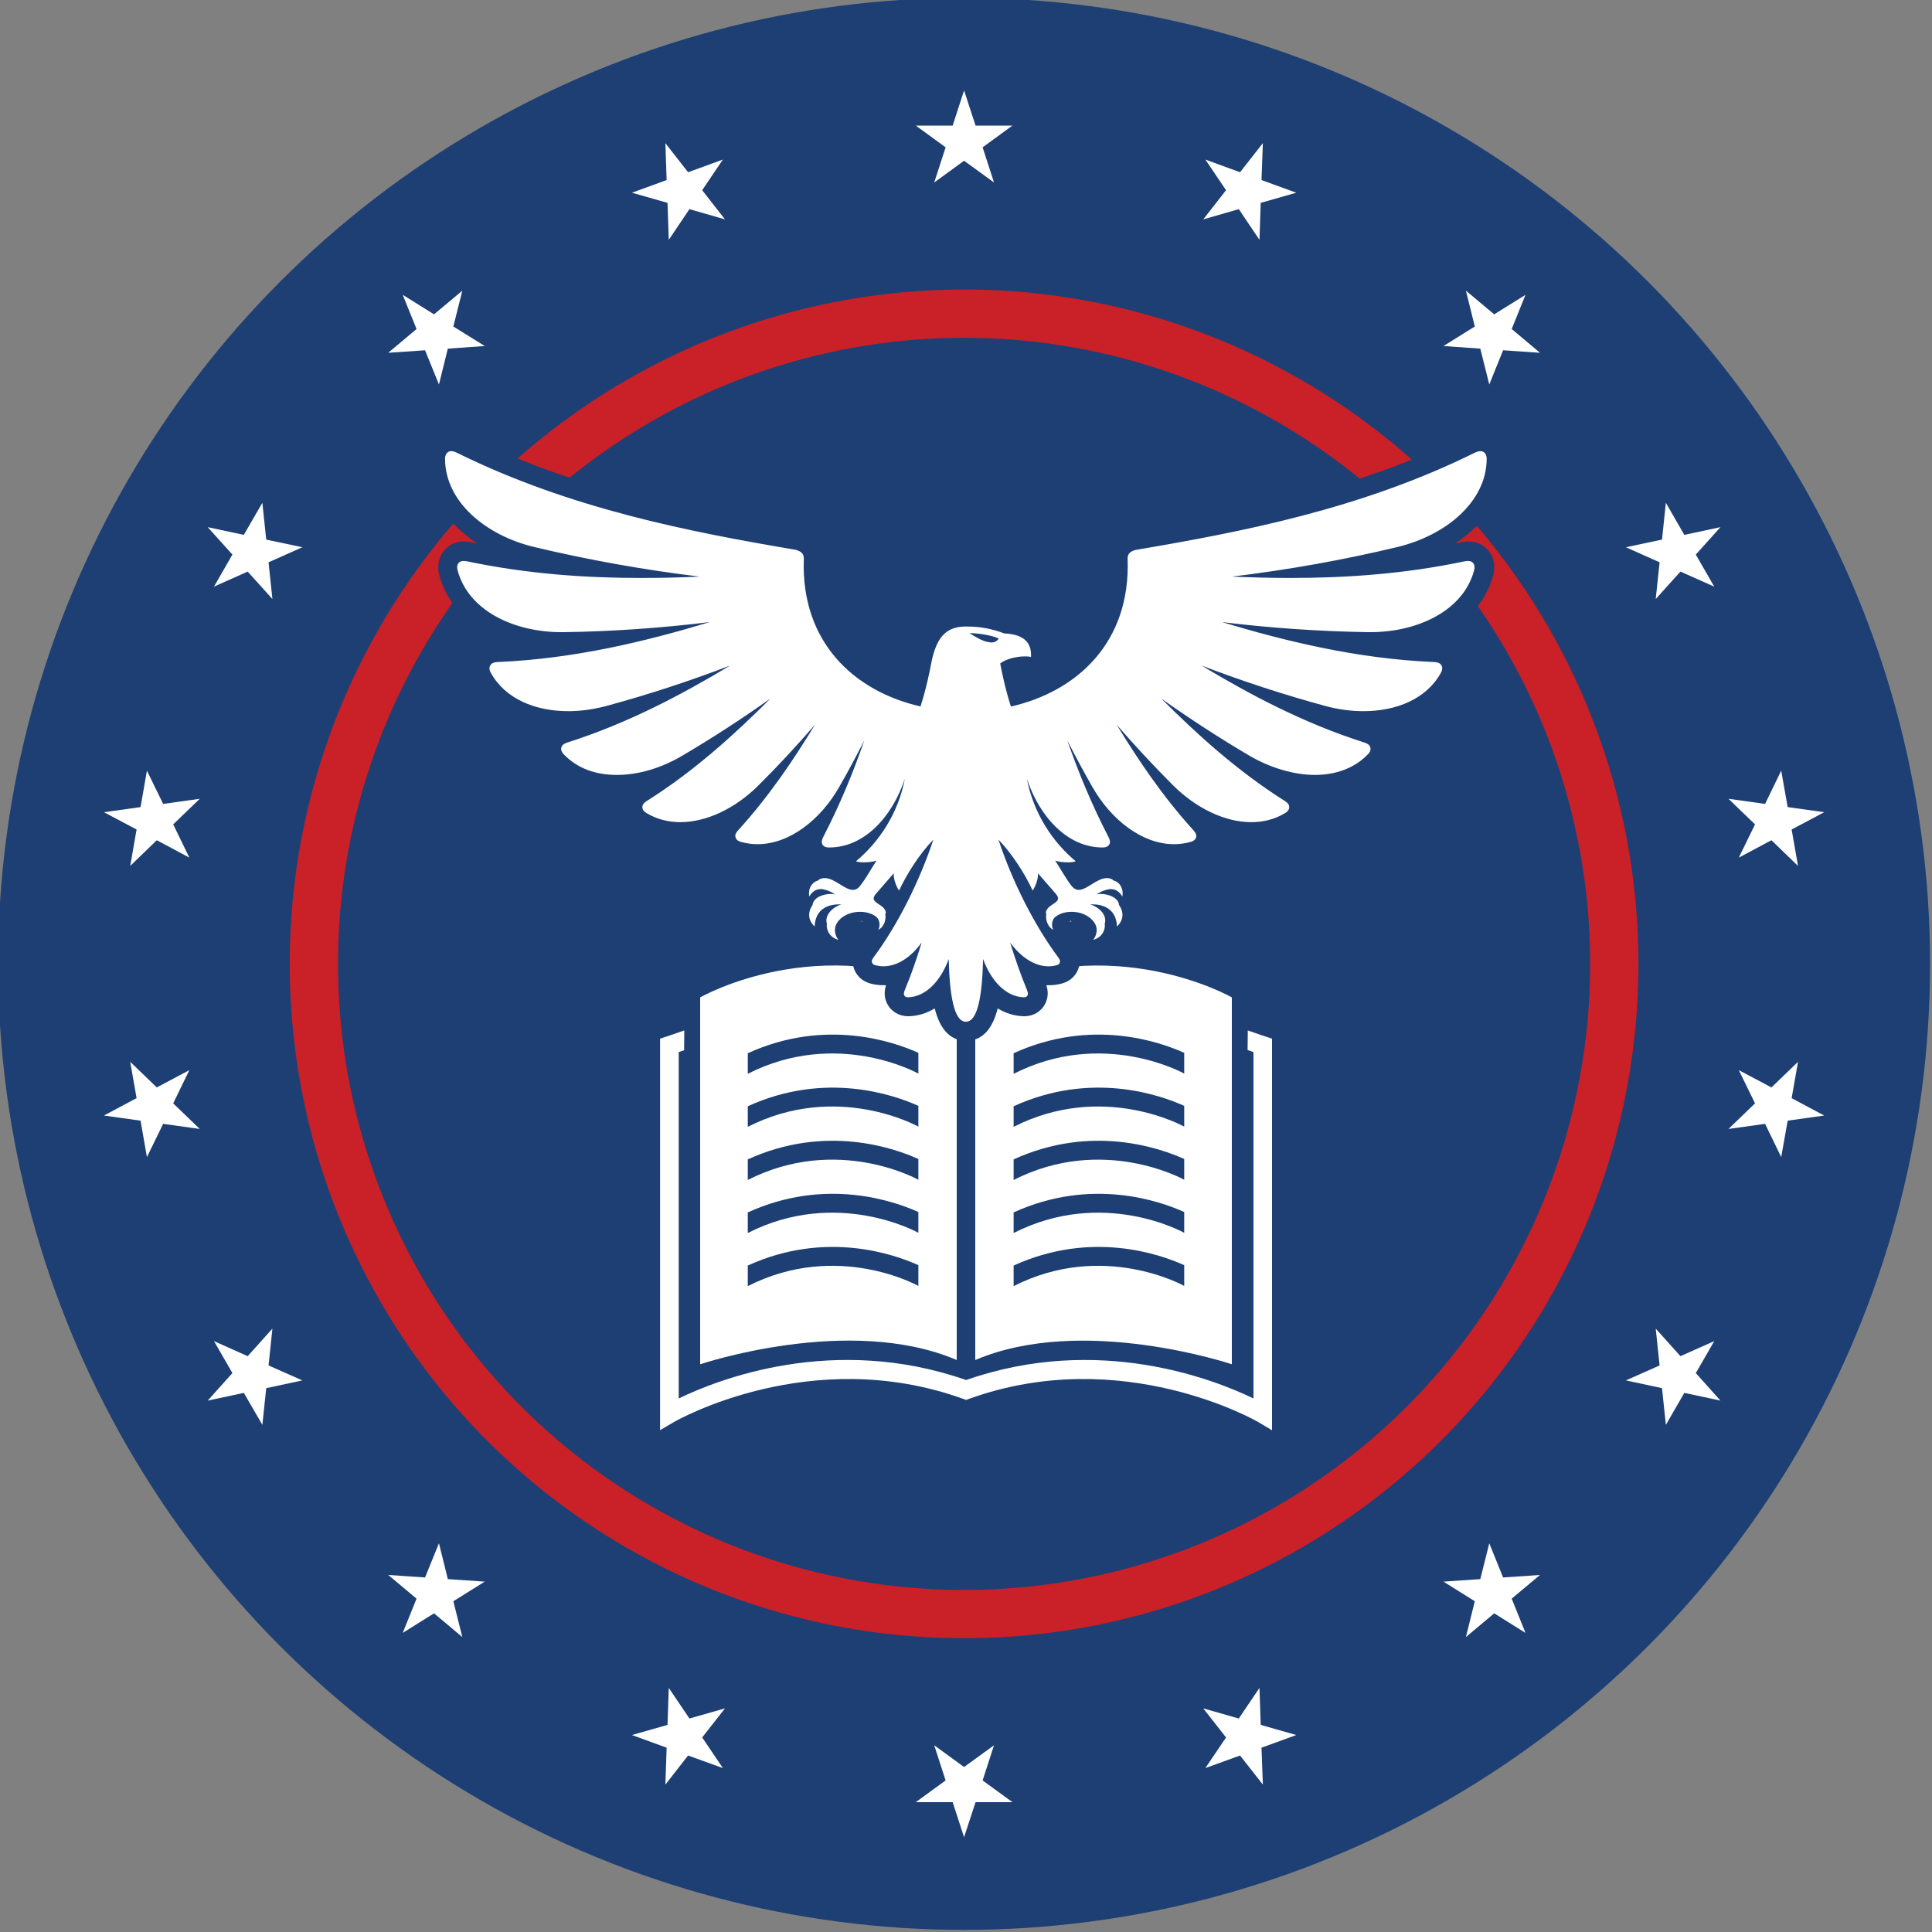
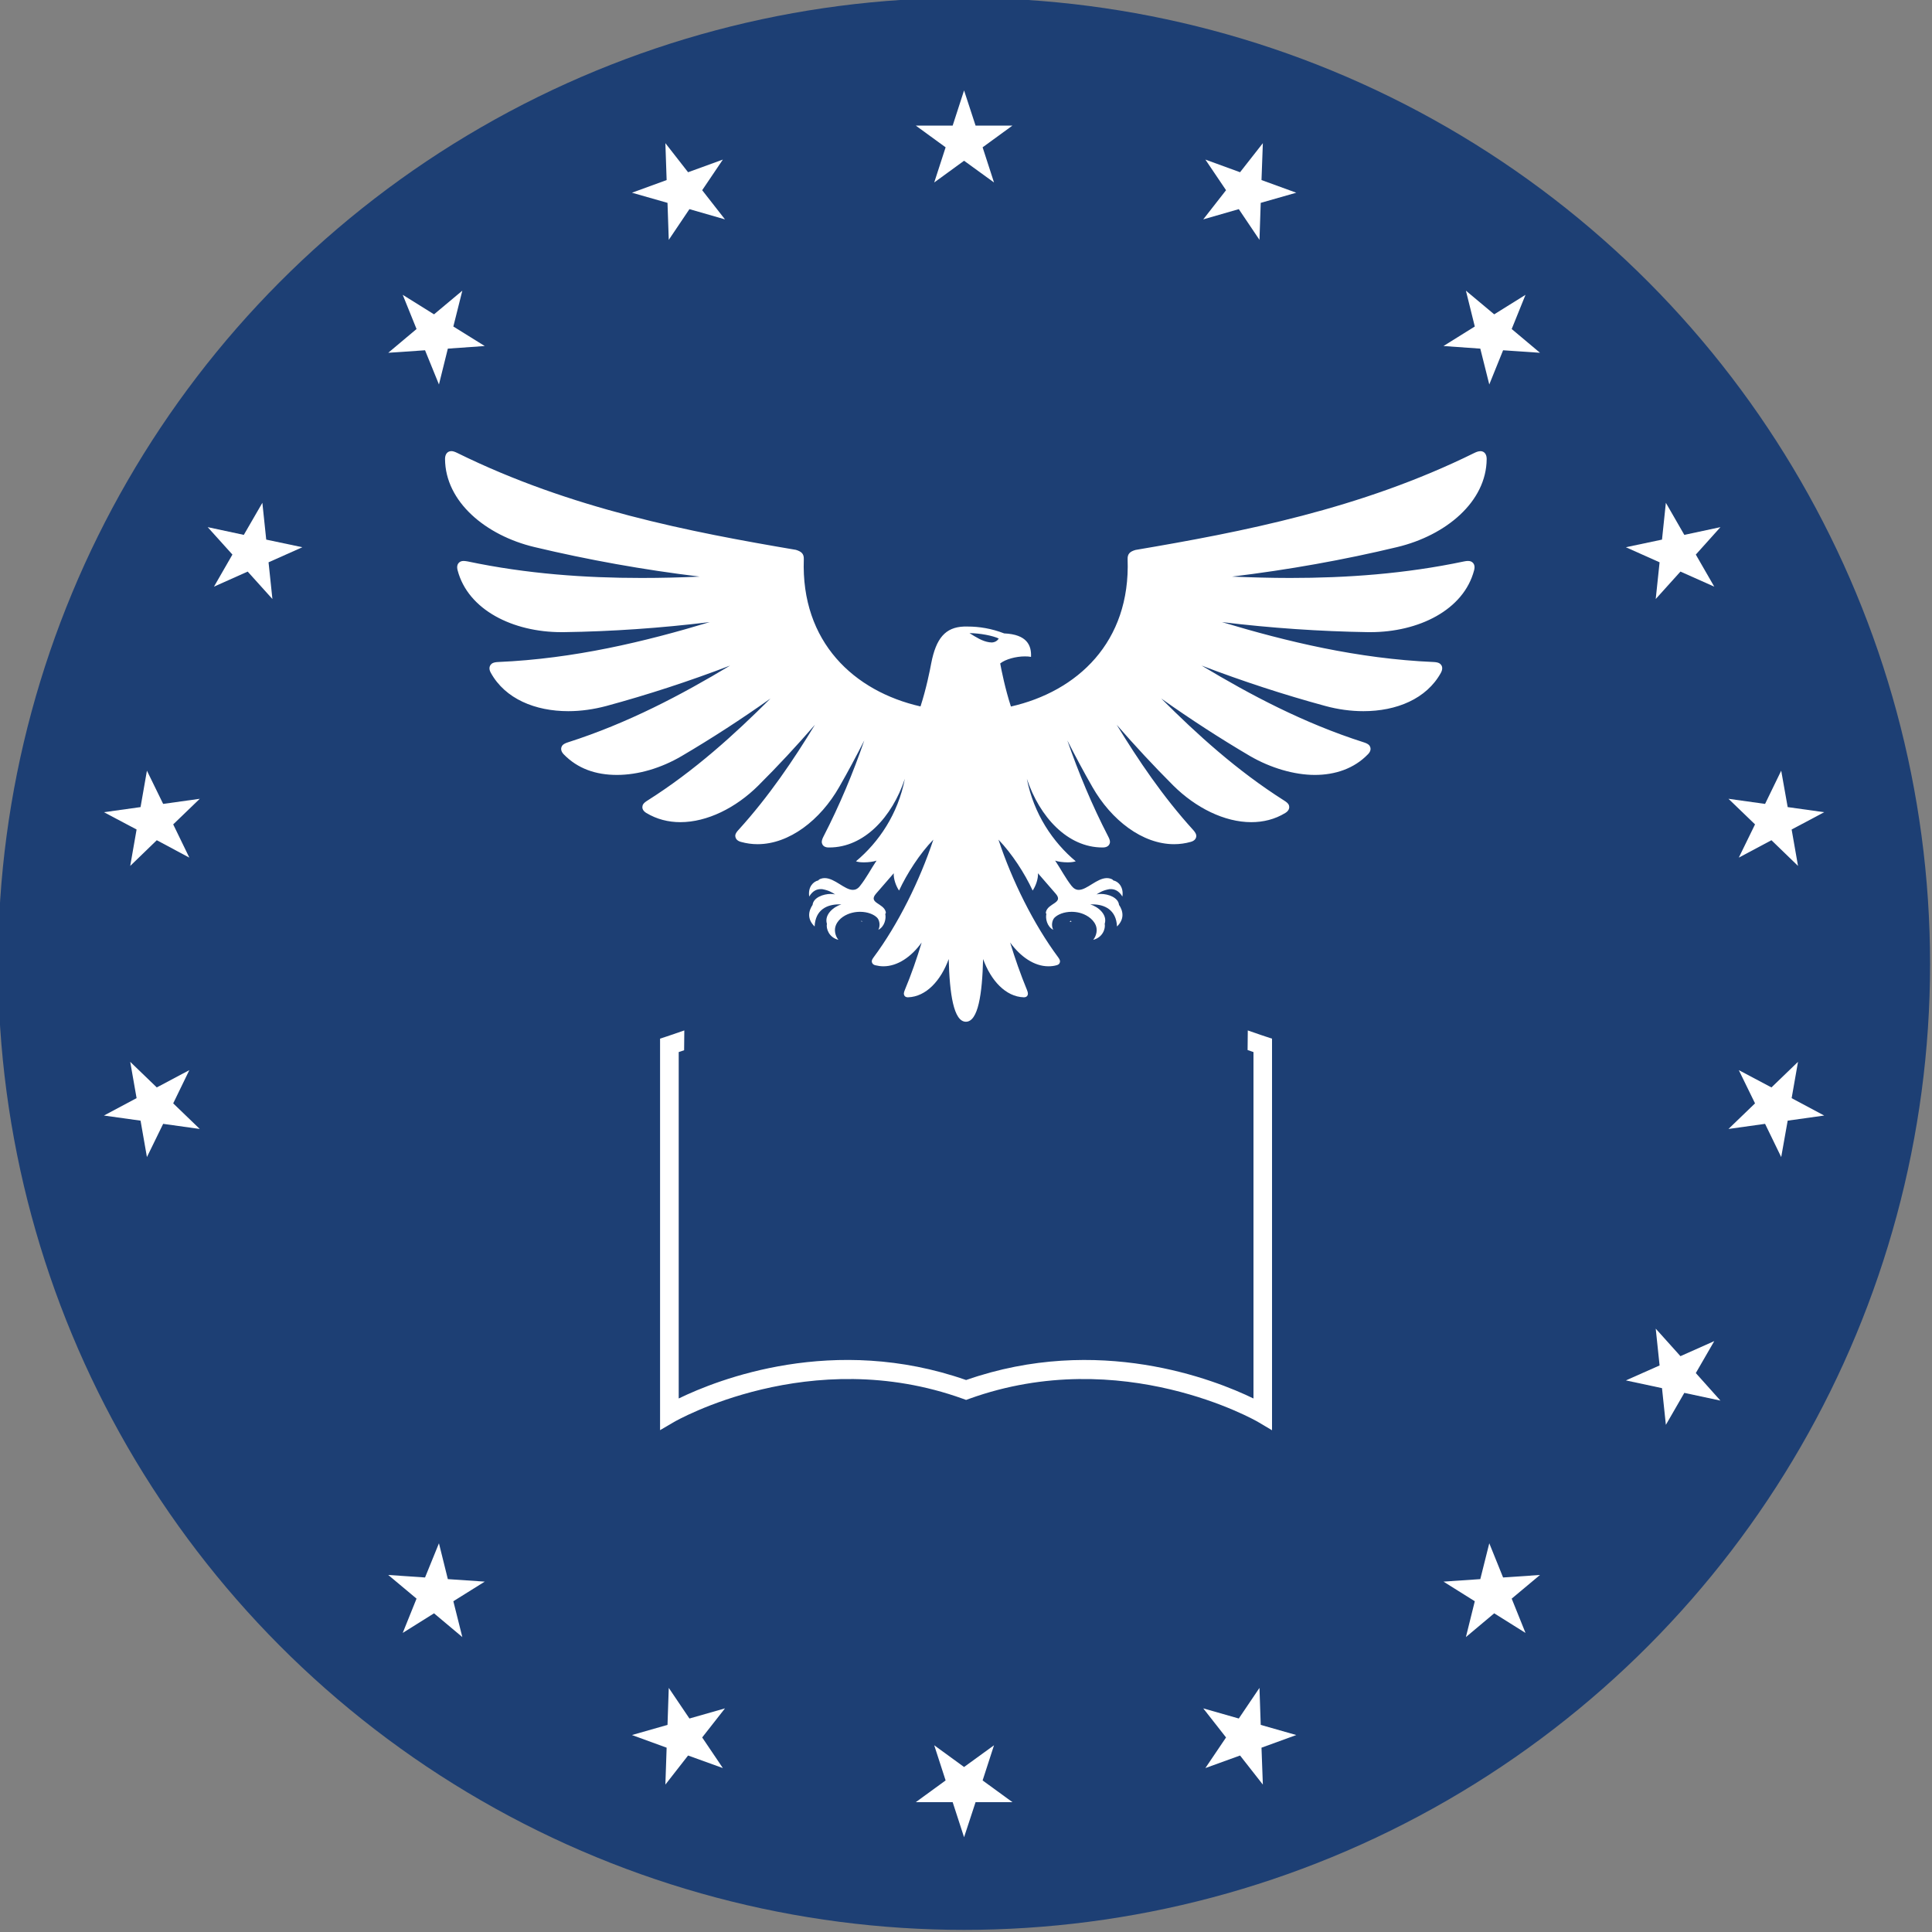
<svg xmlns="http://www.w3.org/2000/svg" id="Layer_1" data-name="Layer 1" viewBox="0 0 200 200">
  <rect x="0" y="0" width="200" height="200" fill="#808080" stroke="none" />
  <defs>
    <style>
      .cls-1 {
        fill-rule: evenodd;
      }

      .cls-1, .cls-2 {
        fill: #fff;
      }

      .cls-3 {
        fill: none;
        stroke: #ca2027;
        stroke-miterlimit: 10;
        stroke-width: 5px;
      }

      .cls-4 {
        fill: #1d3f74;
      }
    </style>
  </defs>
  <circle class="cls-4" cx="99.8" cy="99.78" r="100" />
  <g>
    <polygon class="cls-2" points="130.73 14.82 130.59 18.64 134.19 19.95 130.51 21 130.38 24.83 128.24 21.65 124.56 22.71 126.92 19.69 124.78 16.52 128.37 17.83 130.73 14.82" />
    <polygon class="cls-2" points="157.92 30.52 156.49 34.06 159.42 36.52 155.6 36.26 154.17 39.8 153.24 36.09 149.43 35.82 152.67 33.8 151.75 30.09 154.68 32.54 157.92 30.52" />
    <polygon class="cls-2" points="178.1 54.57 175.55 57.41 177.46 60.73 173.96 59.17 171.4 62.01 171.8 58.21 168.31 56.65 172.05 55.86 172.45 52.05 174.36 55.37 178.1 54.57" />
    <polygon class="cls-2" points="188.84 84.08 185.47 85.87 186.13 89.64 183.38 86.98 180 88.78 181.68 85.34 178.93 82.69 182.72 83.22 184.39 79.78 185.06 83.55 188.84 84.08" />
    <polygon class="cls-2" points="188.84 115.48 185.06 116.01 184.39 119.78 182.72 116.34 178.93 116.87 181.68 114.22 180 110.78 183.38 112.57 186.13 109.92 185.47 113.68 188.84 115.48" />
    <polygon class="cls-2" points="178.1 144.99 174.36 144.19 172.45 147.5 172.05 143.7 168.31 142.9 171.8 141.35 171.4 137.54 173.96 140.39 177.46 138.83 175.55 142.14 178.1 144.99" />
    <polygon class="cls-2" points="157.92 169.04 154.68 167.01 151.75 169.47 152.67 165.76 149.43 163.73 153.24 163.47 154.17 159.76 155.6 163.3 159.42 163.04 156.49 165.49 157.92 169.04" />
    <polygon class="cls-2" points="130.73 184.74 128.37 181.73 124.78 183.03 126.92 179.86 124.56 176.85 128.24 177.9 130.38 174.73 130.51 178.56 134.19 179.61 130.59 180.92 130.73 184.74" />
    <polygon class="cls-2" points="99.8 190.19 98.62 186.56 94.8 186.56 97.89 184.31 96.71 180.67 99.8 182.92 102.9 180.67 101.72 184.31 104.81 186.56 100.99 186.56 99.8 190.19" />
    <polygon class="cls-2" points="68.88 184.74 69.01 180.92 65.42 179.61 69.1 178.56 69.23 174.73 71.37 177.9 75.05 176.85 72.69 179.86 74.83 183.03 71.23 181.73 68.88 184.74" />
    <polygon class="cls-2" points="41.69 169.04 43.12 165.49 40.19 163.04 44 163.3 45.44 159.76 46.36 163.47 50.18 163.73 46.93 165.76 47.86 169.47 44.93 167.01 41.69 169.04" />
-     <polygon class="cls-2" points="21.5 144.99 24.06 142.14 22.15 138.83 25.64 140.39 28.2 137.54 27.8 141.35 31.3 142.9 27.56 143.7 27.16 147.5 25.24 144.19 21.5 144.99" />
    <polygon class="cls-2" points="10.76 115.48 14.14 113.68 13.48 109.92 16.23 112.57 19.6 110.78 17.93 114.22 20.68 116.87 16.89 116.34 15.21 119.78 14.55 116.01 10.76 115.48" />
    <polygon class="cls-2" points="10.76 84.08 14.55 83.55 15.21 79.78 16.89 83.22 20.68 82.69 17.93 85.34 19.6 88.78 16.23 86.98 13.48 89.64 14.14 85.87 10.76 84.08" />
    <polygon class="cls-2" points="21.5 54.57 25.24 55.37 27.16 52.05 27.56 55.86 31.3 56.65 27.8 58.21 28.2 62.01 25.64 59.17 22.15 60.73 24.06 57.41 21.5 54.57" />
    <polygon class="cls-2" points="41.69 30.52 44.93 32.54 47.86 30.09 46.93 33.8 50.18 35.82 46.36 36.09 45.44 39.8 44 36.26 40.19 36.52 43.12 34.06 41.69 30.52" />
    <polygon class="cls-2" points="68.88 14.82 71.23 17.83 74.83 16.52 72.69 19.69 75.05 22.71 71.37 21.65 69.23 24.83 69.1 21 65.42 19.95 69.01 18.64 68.88 14.82" />
    <polygon class="cls-2" points="99.8 9.36 100.99 13 104.81 13 101.72 15.25 102.9 18.89 99.8 16.64 96.71 18.89 97.89 15.25 94.8 13 98.62 13 99.8 9.36" />
  </g>
  <g>
    <path class="cls-2" d="M131.01,107.3s-.8-.26-1.84-.63l-.02,2.03c.48.17.28.1.61.21v35.86c-4.06-1.97-16.05-6.7-29.75-1.91-13.7-4.79-25.68-.07-29.75,1.91v-35.86l.56-.19.02-2.05c-1.04.37-1.84.62-1.84.63l-.67.22v40.53s1.45-.85,1.45-.85c.14-.08,14.08-8.1,29.9-2.4l.33.12.33-.12c15.82-5.7,29.76,2.32,29.89,2.4l1.45.86v-40.54l-.67-.22Z" />
-     <path class="cls-2" d="M127.52,141.23v-37.98s-12.37-7.1-26.56-.47v38.01c11.12-4.76,26.56.44,26.56.44ZM104.93,109.03c8.04-3.67,15.15-1.18,17.66-.04v2.15c-.08-.05-8.42-4.68-17.66.02v-2.14ZM104.93,114.52c8.04-3.67,15.15-1.18,17.66-.04v2.15c-.08-.05-8.42-4.68-17.66.02v-2.14ZM104.93,120.02c8.04-3.67,15.15-1.18,17.66-.04v2.15c-.08-.05-8.42-4.68-17.66.02v-2.14ZM104.93,125.51c8.04-3.67,15.15-1.18,17.66-.04v2.15c-.08-.05-8.42-4.68-17.66.02v-2.14ZM104.93,131.01c8.04-3.67,15.15-1.18,17.66-.04v2.15c-.08-.05-8.42-4.68-17.66.02v-2.14Z" />
-     <path class="cls-2" d="M99.04,140.79v-38.01c-14.19-6.64-26.56.47-26.56.47v37.98s15.44-5.21,26.56-.44ZM77.41,111.17v-2.14c8.04-3.67,15.15-1.18,17.66-.04v2.15c-.08-.05-8.42-4.68-17.66.02h0ZM77.41,116.66v-2.14c8.04-3.67,15.15-1.18,17.66-.04v2.15c-.08-.05-8.42-4.68-17.66.02h0ZM77.41,122.16v-2.14c8.04-3.67,15.15-1.18,17.66-.04v2.15c-.08-.05-8.42-4.68-17.66.02h0ZM77.41,127.65v-2.14c8.04-3.67,15.15-1.18,17.66-.04v2.15c-.08-.05-8.42-4.68-17.66.02h0ZM77.41,133.15h0v-2.14c8.04-3.67,15.15-1.18,17.66-.04v2.15c-.08-.05-8.42-4.68-17.66.02Z" />
  </g>
-   <circle class="cls-3" cx="99.8" cy="99.78" r="67.31" />
  <g>
-     <path class="cls-1" d="M100,106.77c-1.6,0-2.28-1.79-2.57-4.2-.96,1.04-2.13,1.63-3.39,1.67h0c-.61,0-1.08-.28-1.32-.75-.27-.53-.12-1.03.02-1.37.2-.49.4-.99.59-1.5-.61.27-1.25.41-1.88.41-.37,0-.74-.05-1.1-.15-.54-.15-.94-.54-1.05-1.06-.13-.59.13-1.04.34-1.32.44-.59.87-1.21,1.29-1.86l-.85-.85s.01-.13,0-.16c-.08-.07-.46-.25-1-.25-.19,0-.39.02-.59.07-.38.09-.85.35-.99.7-.05.12-.02.33.12.51l-1.02,1.59c-1.12-.27-1.79-1.15-1.94-2.03l-.97.39c-.96-.93-1.13-2.19-.46-3.33.02-.09.05-.17.08-.25l-.47-.09c-.21-1.38.53-2.36,1.41-2.7.19-.15.38-.21.45-.23.23-.08.47-.12.72-.12.83,0,1.55.44,2.12.8.24.15.65.41.8.42.19-.29.37-.58.55-.88-.23-.03-.43-.08-.6-.14l-.28-1.69c-.69.22-1.4.33-2.12.33-.77,0-1.33-.33-1.61-.87-.35-.67-.1-1.3.11-1.71.03-.05.05-.11.08-.16-1.84,1.53-3.94,2.4-6.01,2.4-.68,0-1.35-.09-2-.28-.67-.19-1.13-.64-1.26-1.25-.16-.75.25-1.3.57-1.65.36-.39.71-.79,1.05-1.19-2.03,1.35-4.24,2.09-6.33,2.09-1.48,0-2.84-.37-4.04-1.1-.6-.36-.93-.93-.89-1.55.05-.78.59-1.2,1-1.45,1.08-.68,2.12-1.4,3.12-2.14-1.9.87-3.9,1.34-5.76,1.34-2.52,0-4.67-.84-6.21-2.43-.5-.51-.67-1.15-.48-1.75.23-.73.88-1.01,1.34-1.16,2.03-.65,3.96-1.39,5.8-2.19-.42.12-.84.24-1.26.35-1.41.38-2.82.57-4.21.57-4.08,0-7.32-1.63-8.9-4.49-.35-.63-.35-1.3,0-1.83.42-.65,1.12-.75,1.61-.77,3.46-.15,6.8-.59,9.93-1.17-1.04.04-2.08.07-3.11.08h-.25c-5.88,0-10.59-2.88-11.71-7.16-.18-.71-.02-1.36.45-1.79.31-.29.69-.43,1.14-.43.19,0,.4.02.63.07,3.47.73,7.11,1.22,11.01,1.48-1.53-.31-3.04-.65-4.55-1.01-5.96-1.42-9.99-5.47-10.02-10.07,0-.74.32-1.34.89-1.64.24-.13.49-.19.76-.19.32,0,.66.09,1.06.29,11.52,5.69,23.5,8.03,34.78,9.95l.12.03c1.05.31,1.57.97,1.53,1.96-.25,6.95,3.61,12.12,10.4,14.01.44-1.54.72-2.98.81-3.45.41-2.09,1.27-4.5,4.34-4.62.14,0,.28,0,.42,0,1.35,0,2.69.24,3.98.72,1.27.08,2.22.46,2.83,1.12.54.59.79,1.38.75,2.35l-1.18.94c-.14-.03-.3-.04-.46-.04-.51,0-1.04.11-1.43.26.14.66.36,1.68.67,2.73,6.78-1.89,10.65-7.06,10.4-14.01-.04-.99.48-1.65,1.53-1.96l.12-.03c11.28-1.92,23.26-4.26,34.78-9.95.4-.2.74-.29,1.06-.29.27,0,.52.06.76.19.57.3.89.9.89,1.64-.03,4.6-4.06,8.65-10.02,10.07-1.5.36-3.02.7-4.55,1.01,3.9-.26,7.54-.75,11.01-1.48.23-.05.44-.07.63-.07.45,0,.82.14,1.14.42.48.44.64,1.09.46,1.8-1.12,4.28-5.83,7.16-11.71,7.16h-.25c-1.03-.02-2.07-.05-3.11-.08,3.13.58,6.47,1.02,9.93,1.17.48.02,1.18.12,1.61.77.35.52.35,1.19,0,1.83-1.58,2.85-4.82,4.49-8.9,4.49-1.39,0-2.81-.19-4.21-.57-.42-.11-.84-.23-1.26-.35,1.83.8,3.77,1.54,5.8,2.19.45.14,1.09.42,1.33,1.15.2.61.02,1.25-.48,1.76-1.54,1.59-3.69,2.43-6.21,2.43-1.86,0-3.86-.47-5.76-1.34,1,.74,2.04,1.46,3.12,2.14.4.25.95.67.99,1.44.04.62-.28,1.19-.89,1.56-1.2.73-2.56,1.1-4.04,1.1-2.09,0-4.3-.74-6.33-2.08.34.4.69.8,1.05,1.19.32.35.72.9.56,1.64-.13.61-.6,1.07-1.27,1.25-.64.18-1.32.28-2,.28-2.07,0-4.17-.87-6.01-2.4.03.05.05.11.08.16.21.41.45,1.04.12,1.7-.29.56-.85.87-1.54.88-.75,0-1.49-.12-2.2-.34l-.28,1.7c-.17.06-.37.11-.6.14.19.3.38.58.6.85,0,0,0,0,0,0,.11,0,.51-.24.74-.39.58-.36,1.29-.8,2.13-.8.25,0,.49.04.73.12.08.03.26.09.45.23.88.34,1.62,1.32,1.41,2.7l-.47.09c.03.08.06.17.08.25.67,1.14.5,2.4-.46,3.33l-.97-.39c-.15.88-.81,1.76-1.94,2.03l-1.02-1.59c.14-.18.17-.4.12-.52-.14-.35-.62-.6-.99-.69-.2-.05-.4-.07-.59-.07-.55,0-.93.19-1.05.31,0,0,0,0,.01,0,.02,0,.01.07.03.11l-.85.85c.42.65.85,1.27,1.29,1.86.21.28.47.73.34,1.31-.13.53-.52.92-1.06,1.06-.36.1-.73.15-1.1.15-.63,0-1.26-.14-1.88-.41.19.51.39,1.01.59,1.5.13.33.29.82.02,1.36-.26.49-.73.76-1.27.76-1.29-.04-2.47-.63-3.44-1.67-.29,2.42-.96,4.21-2.57,4.21ZM91.71,92.87c.29.2.65.5.86.95.2-.38.4-.77.6-1.15l-.9.08c-.06-.09-.13-.19-.19-.3l-.37.43ZM106.83,92.67c.19.39.39.77.59,1.15.21-.46.57-.75.86-.95l-.37-.43c-.06.11-.13.21-.19.31l-.9-.08Z" />
+     <path class="cls-1" d="M100,106.77c-1.6,0-2.28-1.79-2.57-4.2-.96,1.04-2.13,1.63-3.39,1.67h0c-.61,0-1.08-.28-1.32-.75-.27-.53-.12-1.03.02-1.37.2-.49.4-.99.59-1.5-.61.27-1.25.41-1.88.41-.37,0-.74-.05-1.1-.15-.54-.15-.94-.54-1.05-1.06-.13-.59.13-1.04.34-1.32.44-.59.87-1.21,1.29-1.86l-.85-.85s.01-.13,0-.16c-.08-.07-.46-.25-1-.25-.19,0-.39.02-.59.07-.38.09-.85.35-.99.7-.05.12-.02.33.12.51l-1.02,1.59c-1.12-.27-1.79-1.15-1.94-2.03l-.97.39c-.96-.93-1.13-2.19-.46-3.33.02-.09.05-.17.08-.25l-.47-.09c-.21-1.38.53-2.36,1.41-2.7.19-.15.38-.21.45-.23.23-.08.47-.12.72-.12.83,0,1.55.44,2.12.8.24.15.65.41.8.42.19-.29.37-.58.55-.88-.23-.03-.43-.08-.6-.14l-.28-1.69c-.69.22-1.4.33-2.12.33-.77,0-1.33-.33-1.61-.87-.35-.67-.1-1.3.11-1.71.03-.05.05-.11.08-.16-1.84,1.53-3.94,2.4-6.01,2.4-.68,0-1.35-.09-2-.28-.67-.19-1.13-.64-1.26-1.25-.16-.75.25-1.3.57-1.65.36-.39.71-.79,1.05-1.19-2.03,1.35-4.24,2.09-6.33,2.09-1.48,0-2.84-.37-4.04-1.1-.6-.36-.93-.93-.89-1.55.05-.78.59-1.2,1-1.45,1.08-.68,2.12-1.4,3.12-2.14-1.9.87-3.9,1.34-5.76,1.34-2.52,0-4.67-.84-6.21-2.43-.5-.51-.67-1.15-.48-1.75.23-.73.88-1.01,1.34-1.16,2.03-.65,3.96-1.39,5.8-2.19-.42.12-.84.24-1.26.35-1.41.38-2.82.57-4.21.57-4.08,0-7.32-1.63-8.9-4.49-.35-.63-.35-1.3,0-1.83.42-.65,1.12-.75,1.61-.77,3.46-.15,6.8-.59,9.93-1.17-1.04.04-2.08.07-3.11.08h-.25c-5.88,0-10.59-2.88-11.71-7.16-.18-.71-.02-1.36.45-1.79.31-.29.69-.43,1.14-.43.19,0,.4.02.63.07,3.47.73,7.11,1.22,11.01,1.48-1.53-.31-3.04-.65-4.55-1.01-5.96-1.42-9.99-5.47-10.02-10.07,0-.74.32-1.34.89-1.64.24-.13.49-.19.76-.19.32,0,.66.09,1.06.29,11.52,5.69,23.5,8.03,34.78,9.95l.12.03c1.05.31,1.57.97,1.53,1.96-.25,6.95,3.61,12.12,10.4,14.01.44-1.54.72-2.98.81-3.45.41-2.09,1.27-4.5,4.34-4.62.14,0,.28,0,.42,0,1.35,0,2.69.24,3.98.72,1.27.08,2.22.46,2.83,1.12.54.59.79,1.38.75,2.35l-1.18.94c-.14-.03-.3-.04-.46-.04-.51,0-1.04.11-1.43.26.14.66.36,1.68.67,2.73,6.78-1.89,10.65-7.06,10.4-14.01-.04-.99.48-1.65,1.53-1.96c11.28-1.92,23.26-4.26,34.78-9.95.4-.2.74-.29,1.06-.29.27,0,.52.06.76.19.57.3.89.9.89,1.64-.03,4.6-4.06,8.65-10.02,10.07-1.5.36-3.02.7-4.55,1.01,3.9-.26,7.54-.75,11.01-1.48.23-.05.44-.07.63-.07.45,0,.82.14,1.14.42.48.44.64,1.09.46,1.8-1.12,4.28-5.83,7.16-11.71,7.16h-.25c-1.03-.02-2.07-.05-3.11-.08,3.13.58,6.47,1.02,9.93,1.17.48.02,1.18.12,1.61.77.35.52.35,1.19,0,1.83-1.58,2.85-4.82,4.49-8.9,4.49-1.39,0-2.81-.19-4.21-.57-.42-.11-.84-.23-1.26-.35,1.83.8,3.77,1.54,5.8,2.19.45.14,1.09.42,1.33,1.15.2.61.02,1.25-.48,1.76-1.54,1.59-3.69,2.43-6.21,2.43-1.86,0-3.86-.47-5.76-1.34,1,.74,2.04,1.46,3.12,2.14.4.25.95.67.99,1.44.04.62-.28,1.19-.89,1.56-1.2.73-2.56,1.1-4.04,1.1-2.09,0-4.3-.74-6.33-2.08.34.4.69.8,1.05,1.19.32.35.72.9.56,1.64-.13.61-.6,1.07-1.27,1.25-.64.18-1.32.28-2,.28-2.07,0-4.17-.87-6.01-2.4.03.05.05.11.08.16.21.41.45,1.04.12,1.7-.29.56-.85.87-1.54.88-.75,0-1.49-.12-2.2-.34l-.28,1.7c-.17.06-.37.11-.6.14.19.3.38.58.6.85,0,0,0,0,0,0,.11,0,.51-.24.74-.39.58-.36,1.29-.8,2.13-.8.25,0,.49.04.73.12.08.03.26.09.45.23.88.34,1.62,1.32,1.41,2.7l-.47.09c.03.08.06.17.08.25.67,1.14.5,2.4-.46,3.33l-.97-.39c-.15.88-.81,1.76-1.94,2.03l-1.02-1.59c.14-.18.17-.4.12-.52-.14-.35-.62-.6-.99-.69-.2-.05-.4-.07-.59-.07-.55,0-.93.19-1.05.31,0,0,0,0,.01,0,.02,0,.01.07.03.11l-.85.85c.42.65.85,1.27,1.29,1.86.21.28.47.73.34,1.31-.13.53-.52.92-1.06,1.06-.36.1-.73.15-1.1.15-.63,0-1.26-.14-1.88-.41.19.51.39,1.01.59,1.5.13.33.29.82.02,1.36-.26.49-.73.76-1.27.76-1.29-.04-2.47-.63-3.44-1.67-.29,2.42-.96,4.21-2.57,4.21ZM91.71,92.87c.29.2.65.5.86.95.2-.38.4-.77.6-1.15l-.9.08c-.06-.09-.13-.19-.19-.3l-.37.43ZM106.83,92.67c.19.39.39.77.59,1.15.21-.46.57-.75.86-.95l-.37-.43c-.06.11-.13.21-.19.31l-.9-.08Z" />
    <path class="cls-4" d="M153.25,46.7c.12,0,.21.03.29.07.21.11.36.35.36.75-.03,4.43-4.22,7.9-9.25,9.11-5.54,1.33-11.25,2.35-17.11,3.06,1.98.08,3.99.14,6.02.14,5.82,0,11.87-.42,17.99-1.71.17-.04.31-.05.42-.05.24,0,.37.07.47.16.18.16.26.42.16.8-1.08,4.13-5.76,6.41-10.74,6.41-.08,0-.16,0-.24,0-4.97-.08-10.01-.42-15.12-1.04,6.73,2.02,14.05,3.79,21.88,4.13.54.02.71.16.82.32.13.19.14.46-.04.8-1.49,2.7-4.6,3.97-8.02,3.97-1.29,0-2.63-.18-3.95-.54-4.27-1.16-8.53-2.55-12.8-4.18,5.04,3.03,10.57,5.96,16.77,7.94.51.16.63.33.69.51.07.22.02.47-.25.74-1.42,1.47-3.38,2.13-5.49,2.13s-4.56-.71-6.7-1.95c-3.11-1.83-6.18-3.82-9.2-5.96,3.7,3.7,7.83,7.46,12.72,10.56.44.27.52.46.53.65.01.22-.1.45-.41.64-1.08.66-2.28.95-3.52.95-2.77,0-5.74-1.48-8.07-3.79-2.01-2.01-3.96-4.11-5.86-6.29,2.24,3.66,4.76,7.41,7.9,10.87.34.37.36.58.33.75-.05.21-.21.4-.56.5-.57.16-1.15.24-1.73.24-3.28,0-6.5-2.49-8.46-5.93-.9-1.57-1.76-3.18-2.59-4.81,1.16,3.34,2.54,6.67,4.24,9.96.23.44.19.64.11.79-.1.19-.3.32-.65.33-.02,0-.04,0-.07,0-3.6,0-6.5-3.15-7.82-7.11.71,3.64,2.7,6.57,5.06,8.54-.19.07-.5.11-.83.11-.48,0-1.01-.07-1.3-.18.59.88,1.05,1.79,1.7,2.62.23.29.48.41.74.41.86,0,1.88-1.22,2.92-1.22.13,0,.27.02.41.07.1.03.18.08.25.17.51.1,1.09.67.94,1.67-.39-.65-.86-.77-1.21-.77-.04,0-.07,0-.11,0-.68.12-1.02.33-1.36.55.13-.03.28-.05.45-.05.77,0,1.8.37,1.88,1.13.43.63.59,1.47-.21,2.24-.07-1.73-1.29-2.29-2.53-2.29-.08,0-.16,0-.24,0,.81.24,1.8,1.05,1.5,2.01.1.51-.22,1.42-1.19,1.66.36-.46.45-1.05.26-1.51-.31-.74-1.11-1.15-1.68-1.29-.28-.07-.56-.1-.82-.1-.78,0-1.43.27-1.77.61-.23.24-.37.79-.13,1.25-.65-.33-.82-1.18-.71-1.64-.04-.04-.07-.1-.04-.22.22-.91,1.85-.9,1.01-1.87l-1.84-2.12c.04.57-.24,1.34-.55,1.79-.81-1.76-2.14-3.82-3.54-5.27,1.4,4.23,3.64,8.76,6.19,12.19.19.26.2.39.17.5-.03.14-.13.26-.34.31-.28.08-.56.11-.85.11-1.46,0-2.88-.98-3.96-2.46.5,1.65,1.08,3.3,1.75,4.93.12.3.1.43.05.54-.06.12-.18.2-.37.2,0,0-.02,0-.02,0-1.88-.06-3.4-1.74-4.21-3.96-.09,3.6-.51,6.49-1.78,6.49s-1.69-2.9-1.78-6.49c-.81,2.22-2.33,3.9-4.21,3.96,0,0-.02,0-.02,0-.19,0-.31-.08-.37-.2-.05-.11-.08-.23.05-.54.68-1.63,1.25-3.28,1.75-4.93-1.07,1.48-2.49,2.46-3.96,2.46-.28,0-.56-.04-.85-.11-.2-.05-.3-.17-.34-.31-.03-.12-.02-.25.17-.5,2.55-3.43,4.79-7.97,6.19-12.19-1.41,1.45-2.73,3.51-3.55,5.27-.31-.45-.59-1.22-.55-1.79l-1.84,2.12c-.84.97.79.97,1.01,1.87.03.11,0,.17-.05.22.11.47-.06,1.31-.71,1.64.23-.46.1-1.01-.13-1.25-.33-.34-.98-.61-1.77-.61-.26,0-.54.03-.82.1-.58.14-1.38.54-1.68,1.29-.19.46-.1,1.06.26,1.51-.97-.24-1.29-1.15-1.19-1.66-.29-.96.7-1.77,1.5-2.01-.08,0-.16,0-.24,0-1.24,0-2.46.55-2.53,2.29-.8-.77-.64-1.6-.21-2.24.08-.76,1.11-1.13,1.88-1.13.16,0,.32.02.45.05-.33-.22-.68-.43-1.36-.55-.03,0-.07,0-.11,0-.35,0-.82.11-1.21.77-.15-1,.43-1.56.94-1.67.07-.1.16-.14.25-.17.14-.05.27-.07.41-.07,1.04,0,2.06,1.22,2.92,1.22.26,0,.51-.11.74-.41.66-.83,1.12-1.74,1.71-2.62-.29.11-.82.18-1.3.18-.33,0-.64-.03-.83-.11,2.36-1.97,4.35-4.89,5.06-8.54-1.32,3.97-4.22,7.11-7.82,7.11-.02,0-.04,0-.07,0-.35,0-.56-.14-.65-.33-.08-.16-.11-.36.11-.79,1.69-3.28,3.08-6.62,4.23-9.96-.83,1.63-1.69,3.24-2.59,4.81-1.96,3.44-5.18,5.93-8.46,5.93-.58,0-1.15-.08-1.73-.24-.35-.1-.51-.29-.56-.5-.04-.18-.02-.38.33-.75,3.14-3.46,5.67-7.21,7.9-10.87-1.9,2.19-3.85,4.29-5.86,6.29-2.32,2.31-5.3,3.79-8.07,3.79-1.24,0-2.44-.3-3.52-.95-.31-.19-.43-.42-.41-.64.01-.19.09-.38.53-.65,4.9-3.1,9.02-6.86,12.73-10.56-3.02,2.14-6.09,4.13-9.2,5.96-2.13,1.25-4.5,1.95-6.7,1.95s-4.07-.66-5.5-2.13c-.26-.27-.31-.53-.24-.74.06-.18.18-.35.69-.51,6.19-1.98,11.73-4.91,16.77-7.94-4.26,1.63-8.53,3.02-12.8,4.18-1.31.35-2.65.54-3.95.54-3.42,0-6.53-1.27-8.02-3.97-.19-.34-.17-.6-.04-.8.11-.16.28-.3.82-.32,7.83-.34,15.15-2.1,21.88-4.13-5.1.62-10.14.97-15.12,1.04-.08,0-.16,0-.24,0-4.98,0-9.66-2.28-10.74-6.41-.1-.38-.02-.64.16-.8.1-.09.23-.16.47-.16.11,0,.25.02.42.05,6.12,1.29,12.17,1.71,17.99,1.71,2.04,0,4.05-.05,6.02-.14-5.87-.71-11.57-1.74-17.11-3.06-5.03-1.2-9.22-4.68-9.25-9.11,0-.4.15-.64.36-.75.08-.04.17-.07.29-.07.15,0,.34.05.62.19,11.76,5.8,24.09,8.17,35.05,10.03.56.17.84.4.82.96-.31,8.6,5.22,13.69,12.08,15.25.59-1.81.98-3.76,1.11-4.47.5-2.57,1.45-3.73,3.39-3.8.13,0,.26,0,.39,0,1.17,0,2.46.2,3.77.71,2.38.1,2.84,1.26,2.78,2.43-.2-.04-.41-.05-.64-.05-.92,0-2,.29-2.55.73.13.71.52,2.65,1.11,4.46,6.86-1.56,12.39-6.65,12.08-15.25-.02-.57.26-.8.82-.96,10.97-1.86,23.3-4.23,35.05-10.03.28-.14.47-.19.62-.19M102.61,66.51c.32,0,.61-.13.78-.41-.62-.3-1.95-.55-3.03-.56.71.44,1.32.84,2.06.95.07,0,.13.01.19.01M153.25,44.7c-.48,0-.96.12-1.5.39-11.4,5.62-23.3,7.95-34.51,9.86l-.24.05c-2.1.63-2.27,2.27-2.25,2.95.23,6.11-2.99,10.74-8.7,12.71-.06-.25-.12-.49-.17-.72.08,0,.16-.01.24-.01.14,0,.23.01.27.02l2.36-1.87c.06-1.24-.28-2.27-1.01-3.07-.76-.83-1.89-1.31-3.35-1.43-1.36-.48-2.77-.73-4.19-.73-.16,0-.31,0-.46,0-4.26.16-5.03,4.12-5.28,5.42-.05.27-.23,1.23-.52,2.39-5.71-1.97-8.93-6.6-8.7-12.71.03-.68-.14-2.33-2.24-2.95l-.24-.06c-11.21-1.9-23.11-4.23-34.5-9.86-.55-.27-1.03-.39-1.51-.39-.43,0-.85.11-1.23.31-.88.47-1.42,1.41-1.41,2.52.02,3.45,2.03,6.6,5.32,8.75-.19-.04-.38-.08-.56-.12-.3-.06-.57-.1-.83-.1-.71,0-1.32.23-1.82.69-.74.68-1.02,1.72-.75,2.78.83,3.19,3.42,5.67,6.95,6.95-.29.02-.59.03-.88.04-1.09.04-1.9.46-2.41,1.23-.55.83-.56,1.9-.03,2.86,1.52,2.74,4.38,4.48,8,4.9-.4.32-.69.73-.85,1.23-.3.94-.04,1.97.71,2.74,1.73,1.79,4.13,2.73,6.93,2.73.34,0,.69-.01,1.04-.04-.23.37-.37.77-.39,1.22-.06,1,.46,1.93,1.38,2.48,1.35.82,2.89,1.24,4.55,1.24,1.21,0,2.45-.22,3.68-.65,0,.2.01.4.06.61.21.97.95,1.72,1.98,2,.73.21,1.49.31,2.26.31,1.63,0,3.27-.48,4.8-1.35.04.09.08.19.12.28.17.34.41.62.7.84-.12.06-.24.12-.34.19-1.21.53-2.19,1.88-1.91,3.73l.32.06c-.66,1.44-.37,3.03.83,4.18l.85-.34c.37,1.01,1.22,1.92,2.52,2.23l2.05-3.18c.09.11.09.29.02.48-.02.05-.04.07-.04.07.04-.05.19-.13.33-.17.12-.03.24-.04.36-.04.28,0,.42.08.42.08,0,0-.03-.02-.08-.07-.23-.23-.45-.6-.22-1.05l.85.84c-.39.61-.79,1.18-1.19,1.72-.5.68-.68,1.4-.52,2.12.2.9.86,1.57,1.77,1.82.45.12.91.18,1.37.18.09,0,.17,0,.26,0-.22.7-.18,1.34.13,1.93.39.78,1.22,1.28,2.15,1.28h.09c.95-.03,1.85-.31,2.67-.81.47,1.85,1.4,3.35,3.26,3.35s2.79-1.5,3.26-3.35c.82.5,1.72.78,2.67.81h.09c.93,0,1.73-.48,2.15-1.27.31-.62.35-1.26.13-1.94.09,0,.17,0,.26,0,.46,0,.92-.06,1.36-.18.9-.24,1.56-.91,1.77-1.78.17-.75,0-1.47-.51-2.15-.4-.54-.8-1.12-1.19-1.73l.85-.85c.23.45,0,.82-.22,1.05-.05.05-.08.07-.08.07,0,0,.14-.08.42-.08.12,0,.23.01.35.04.15.04.3.12.34.17,0,0-.02-.02-.03-.06-.08-.19-.07-.37.01-.48l2.05,3.17c1.3-.31,2.15-1.22,2.52-2.23l.85.34c1.19-1.15,1.49-2.74.82-4.18l.32-.06c.28-1.85-.7-3.2-1.91-3.73-.11-.07-.22-.14-.34-.19.29-.22.52-.5.7-.83.05-.1.09-.19.13-.29,1.53.87,3.17,1.35,4.8,1.35.77,0,1.54-.11,2.27-.32,1.02-.28,1.75-1.03,1.97-1.99.04-.21.06-.41.06-.61,1.23.43,2.47.65,3.68.65,1.67,0,3.2-.42,4.56-1.24.92-.56,1.44-1.49,1.37-2.48-.02-.44-.16-.84-.39-1.21.35.03.7.04,1.04.04,2.8,0,5.2-.94,6.93-2.73.75-.77,1.02-1.8.71-2.75-.19-.56-.51-.95-.84-1.22,3.62-.42,6.48-2.16,8-4.9.53-.96.51-2.03-.04-2.87-.75-1.15-2-1.2-2.41-1.21-.29-.01-.58-.03-.87-.04,3.53-1.28,6.12-3.76,6.95-6.95.28-1.06,0-2.1-.75-2.79-.51-.46-1.12-.69-1.82-.69-.26,0-.53.03-.84.1-.19.04-.37.08-.56.12,3.29-2.15,5.3-5.3,5.32-8.74,0-1.11-.52-2.05-1.41-2.53-.38-.21-.8-.31-1.23-.31h0ZM87.57,89.54s.07-.01.1-.02l.02.09s-.08-.05-.12-.07h0ZM112.31,89.61l.02-.09s.07.02.1.02c-.04.02-.08.05-.12.07h0Z" />
  </g>
</svg>